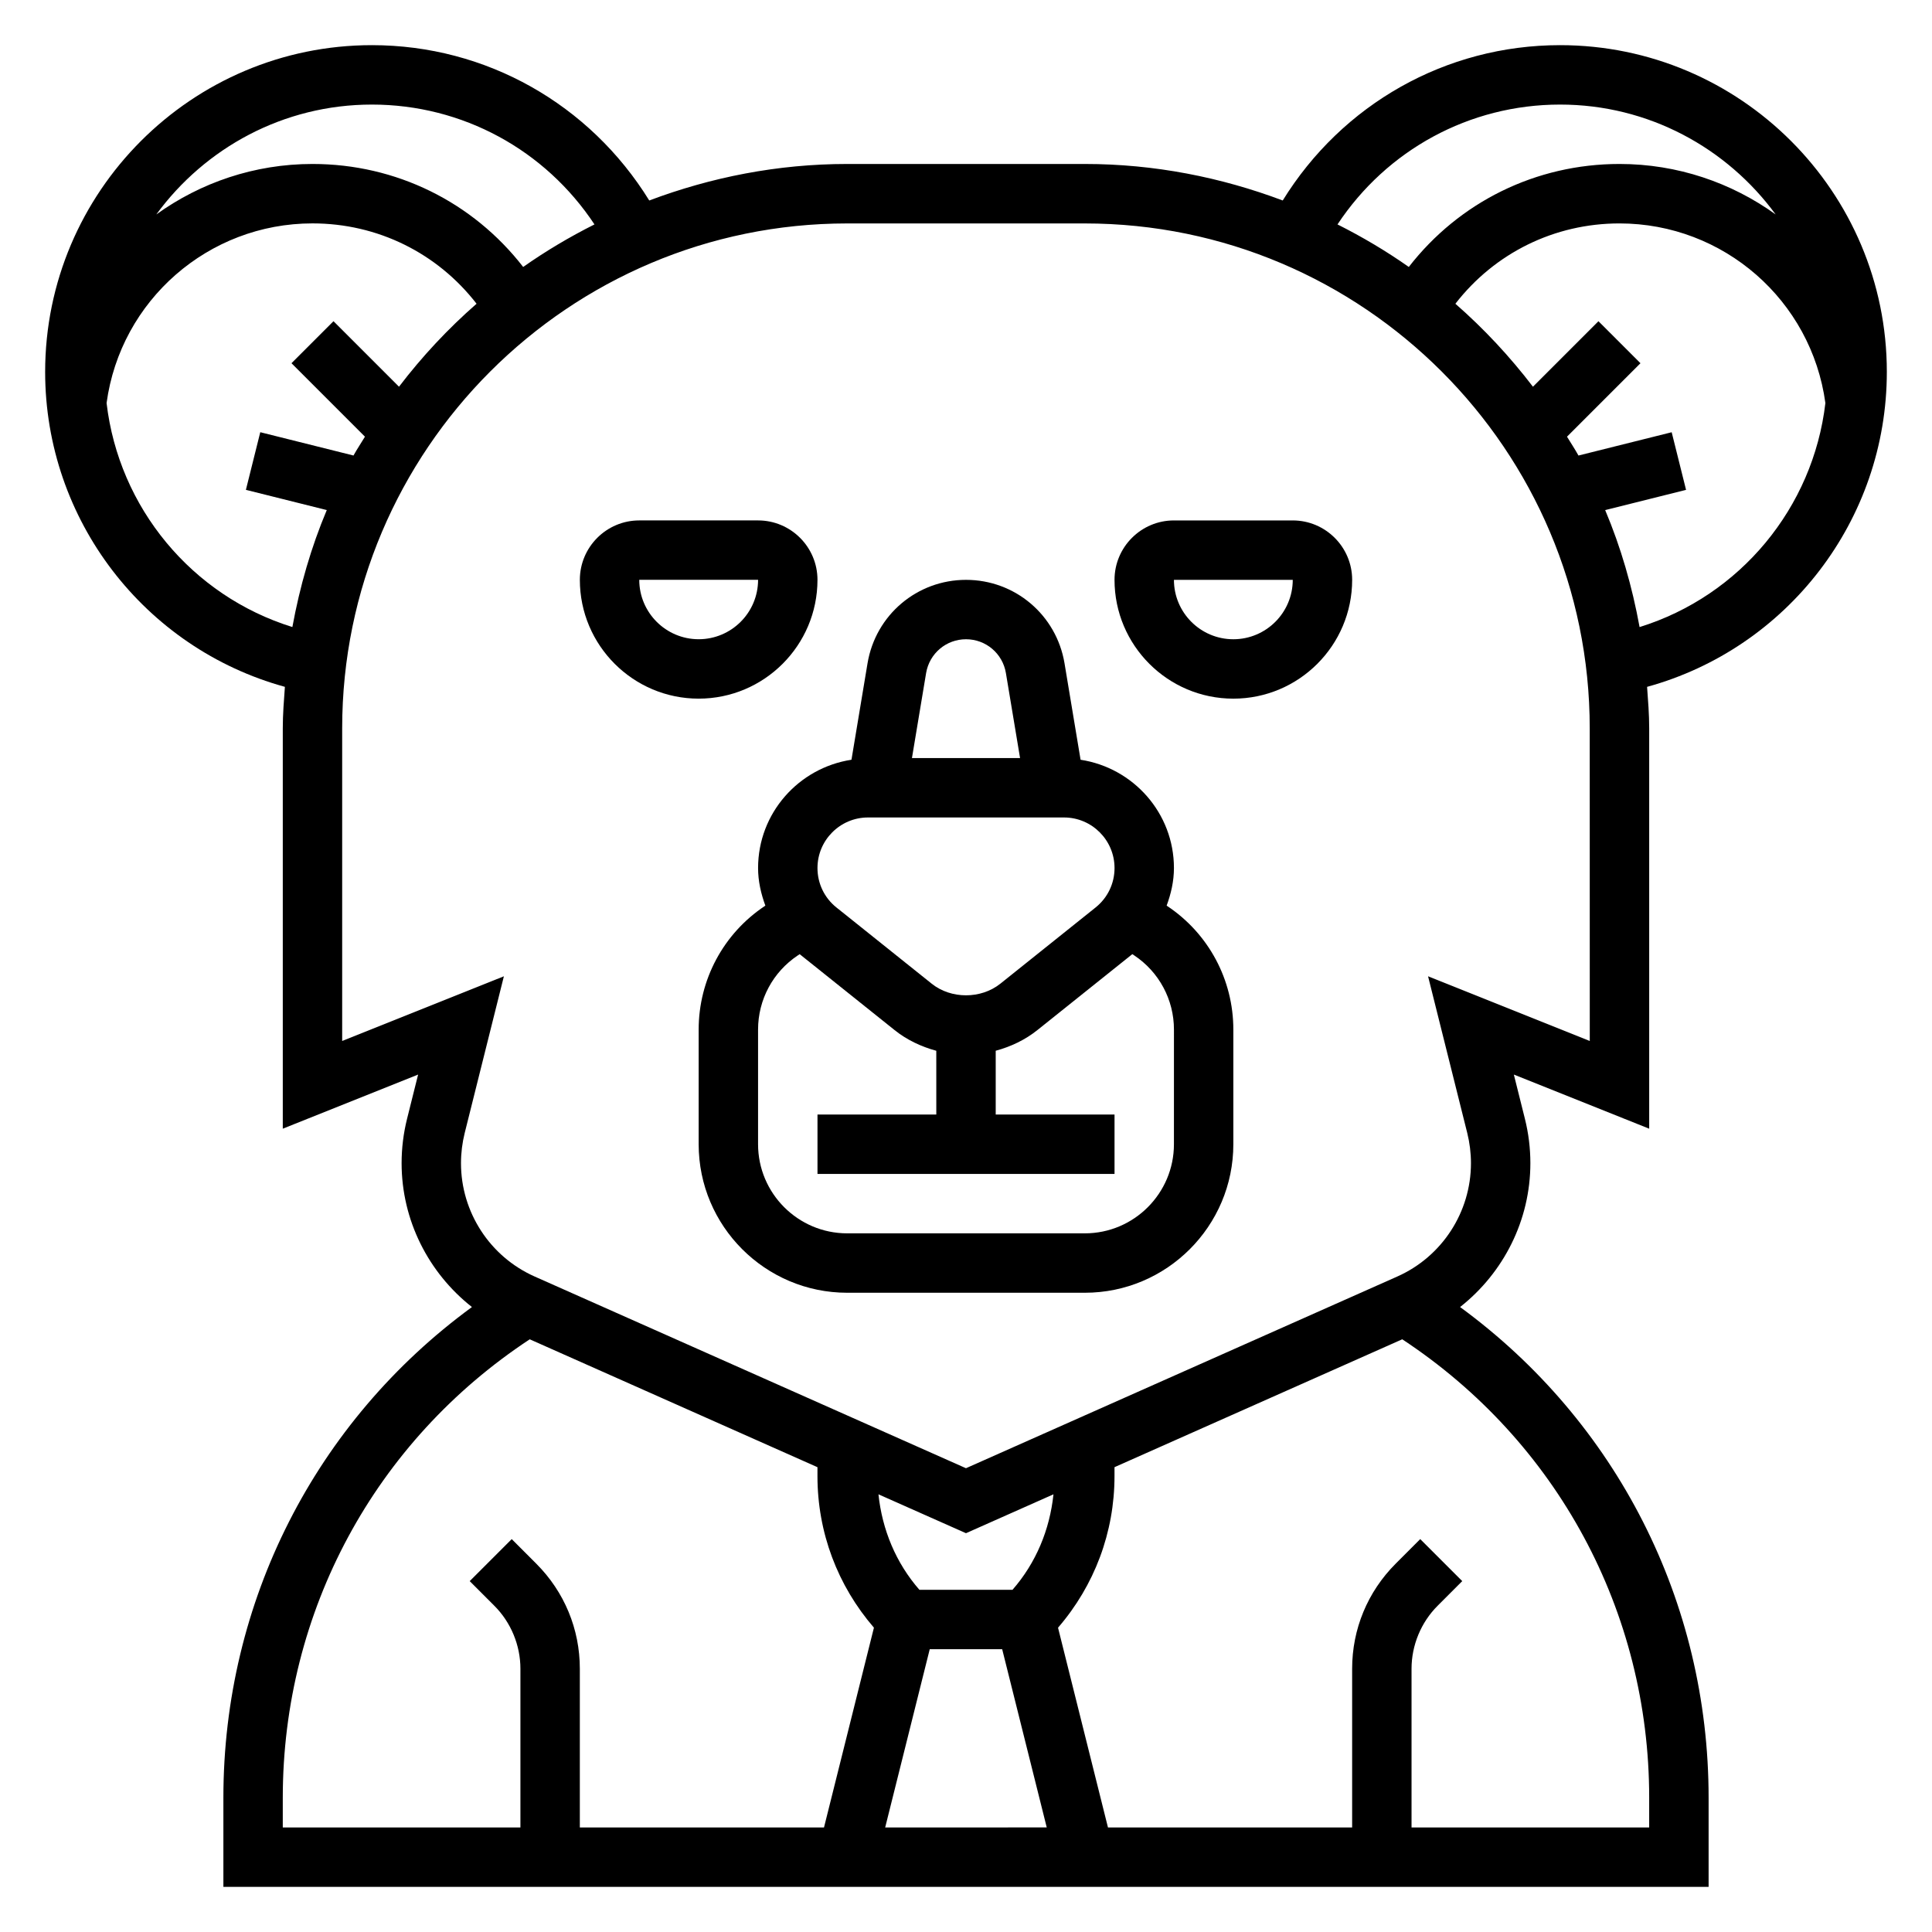
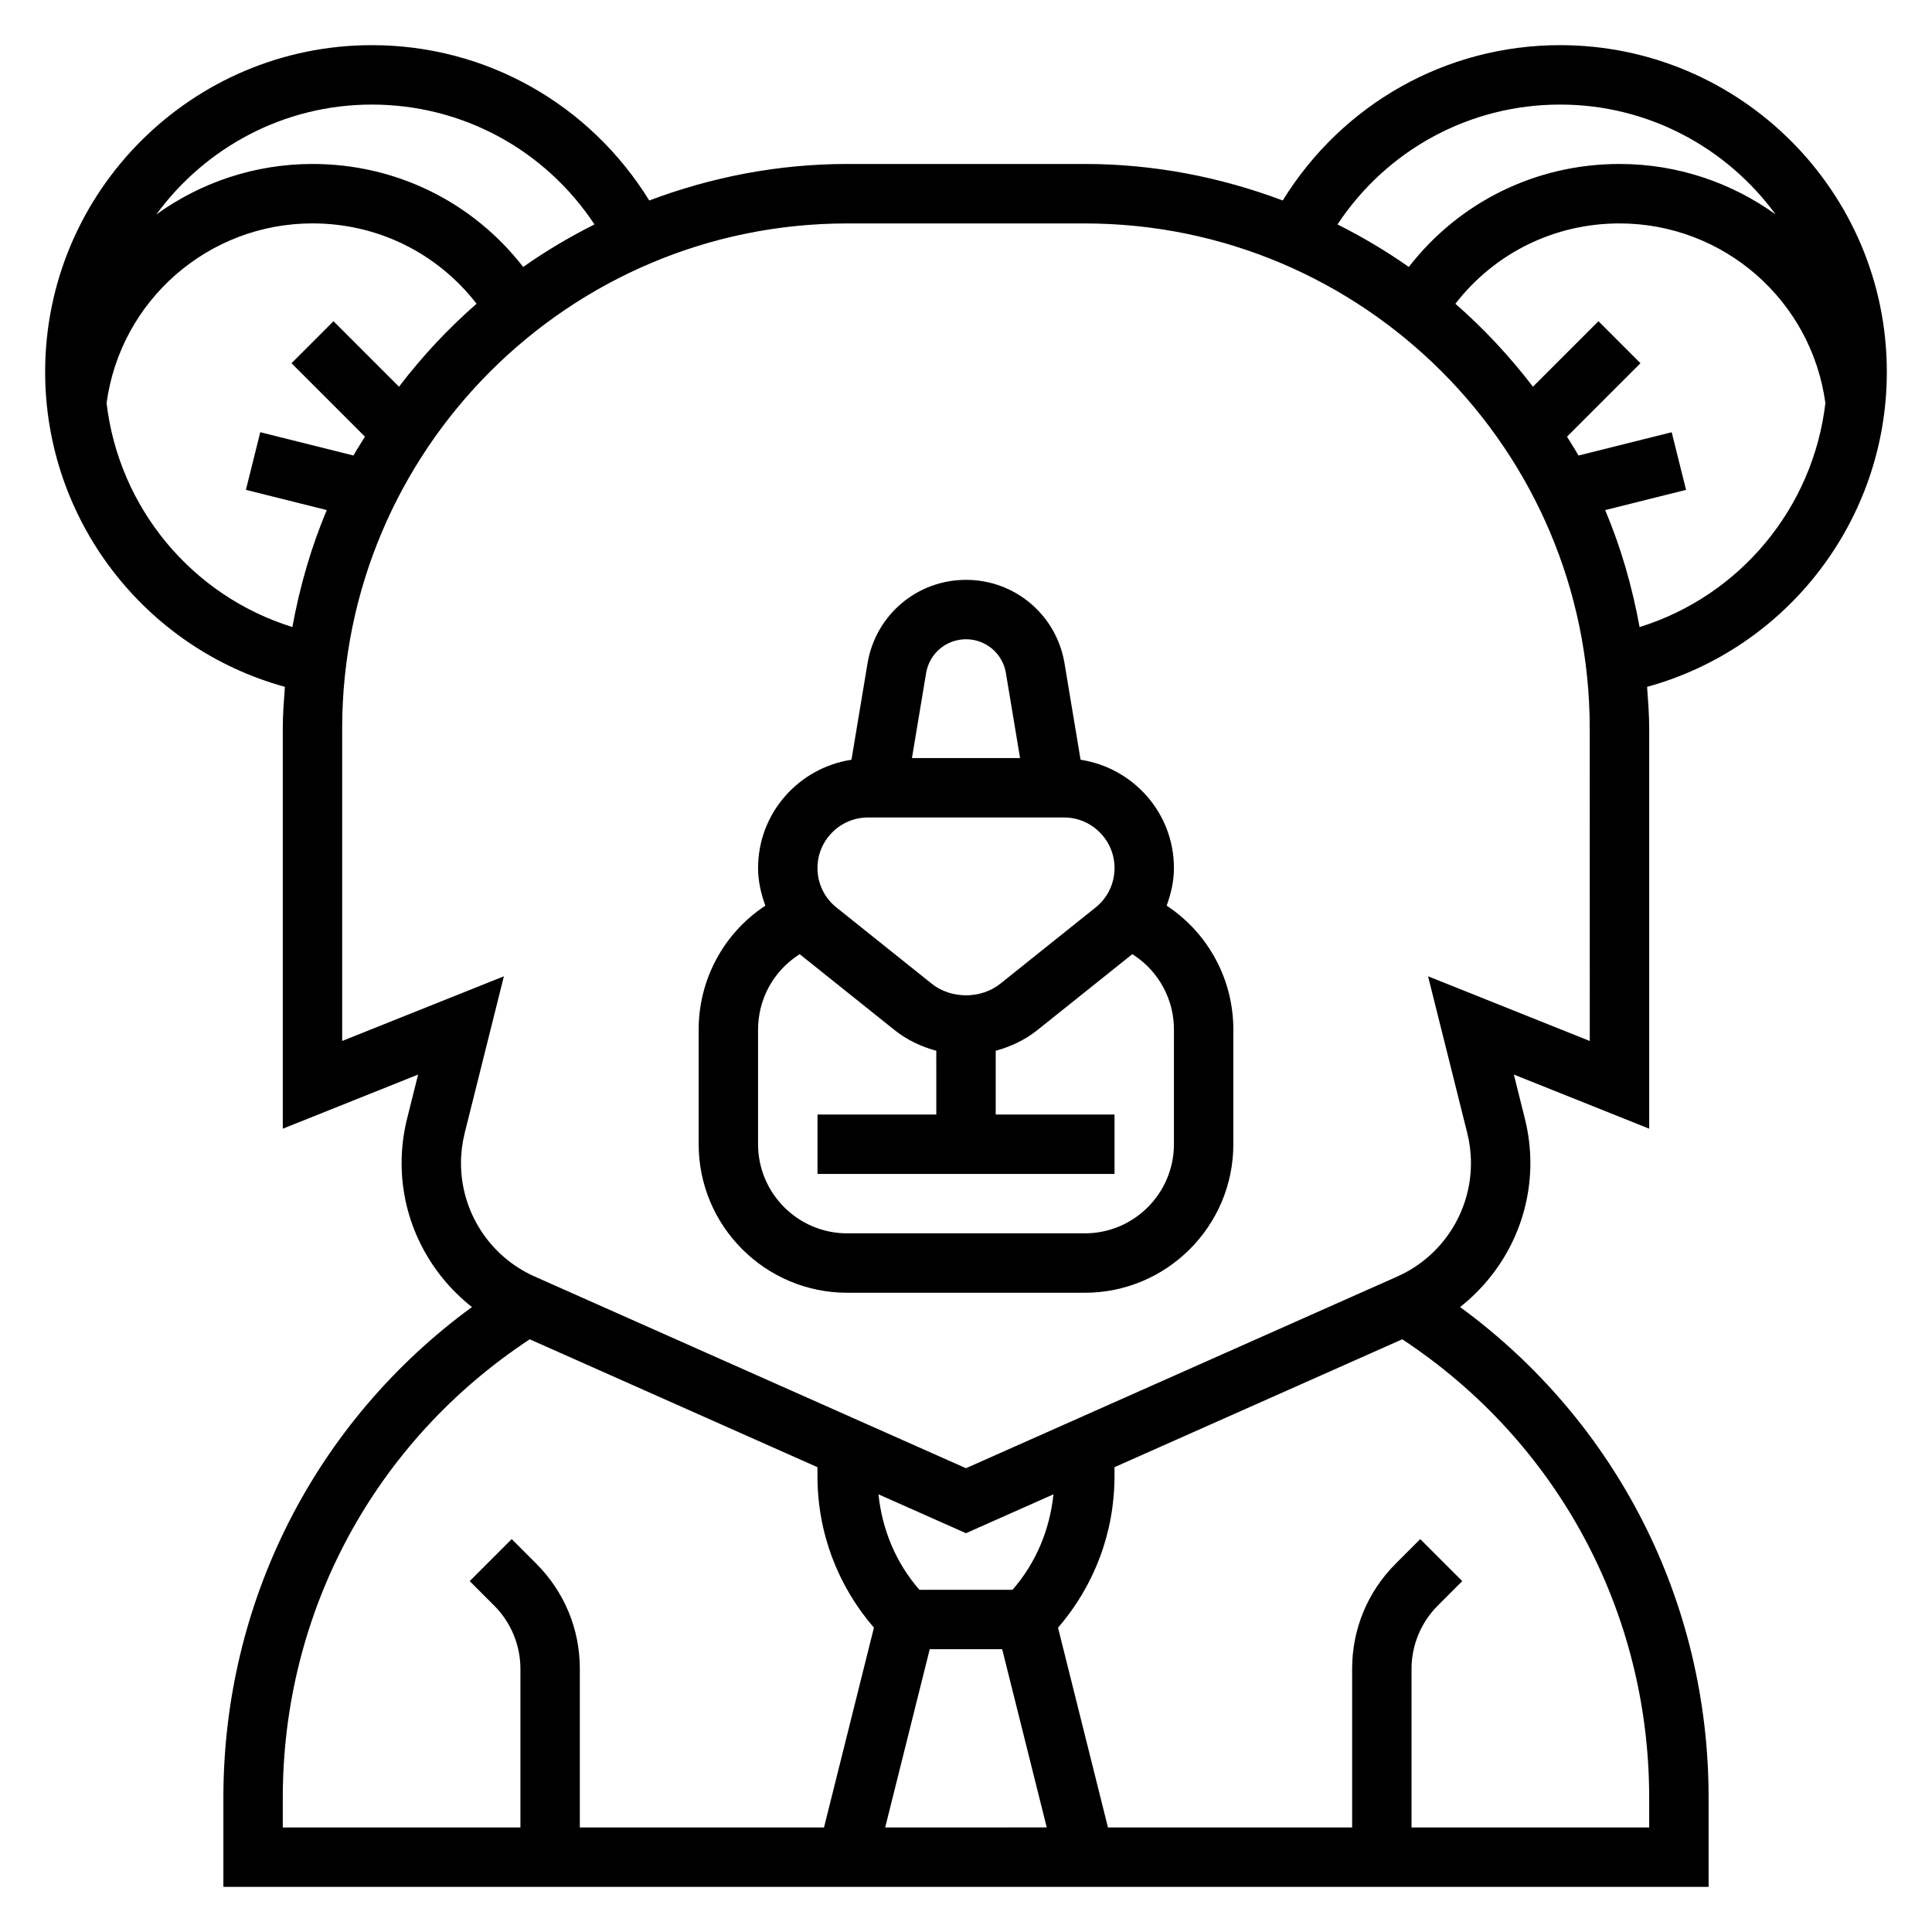
<svg xmlns="http://www.w3.org/2000/svg" fill="#000000" width="800px" height="800px" version="1.1" viewBox="144 144 512 512">
  <g>
-     <path d="m360.64 297.66c0-8.684-7.062-15.742-15.742-15.742h-31.488c-8.684 0-15.742 7.062-15.742 15.742 0 17.367 14.121 31.488 31.488 31.488 17.363-0.004 31.484-14.125 31.484-31.488zm-47.23 0h31.488c0 8.684-7.062 15.742-15.742 15.742-8.684 0-15.746-7.062-15.746-15.742z" />
-     <path d="m486.59 281.92h-31.488c-8.684 0-15.742 7.062-15.742 15.742 0 17.367 14.121 31.488 31.488 31.488 17.367 0 31.488-14.121 31.488-31.488 0-8.68-7.062-15.742-15.746-15.742zm-15.742 31.488c-8.684 0-15.742-7.062-15.742-15.742h31.488c-0.004 8.68-7.062 15.742-15.746 15.742z" />
    <path d="m453.32 384.1-0.148-0.102c1.164-3.156 1.934-6.481 1.934-9.961 0-14.562-10.77-26.559-24.742-28.695l-4.258-25.578c-2.148-12.801-13.129-22.098-26.102-22.098s-23.953 9.297-26.098 22.105l-4.258 25.566c-13.98 2.141-24.75 14.137-24.75 28.699 0 3.481 0.77 6.801 1.93 9.965l-0.148 0.102c-10.977 7.309-17.527 19.551-17.527 32.75v30.379c0 21.703 17.656 39.359 39.359 39.359h62.977c21.703 0 39.359-17.656 39.359-39.359v-30.379c0.004-13.199-6.547-25.441-17.527-32.754zm-53.316-70.691c5.258 0 9.699 3.769 10.57 8.949l3.754 22.539h-28.652l3.754-22.531c0.875-5.188 5.312-8.957 10.574-8.957zm-25.973 47.23h51.941c7.383 0 13.391 6.008 13.391 13.398 0 4.094-1.828 7.902-5.031 10.461l-25.223 20.184c-5.148 4.117-13.074 4.117-18.207 0l-25.23-20.184c-3.203-2.555-5.031-6.375-5.031-10.461 0-7.391 6.008-13.398 13.391-13.398zm81.074 86.594c0 13.02-10.598 23.617-23.617 23.617h-62.977c-13.02 0-23.617-10.598-23.617-23.617v-30.379c0-7.918 3.93-15.258 10.516-19.648l0.512-0.34 25.145 20.113c3.258 2.613 7.062 4.402 11.059 5.488l0.004 16.895h-31.488v15.742h78.719v-15.742h-31.488v-16.902c4-1.078 7.801-2.875 11.059-5.488l25.145-20.113 0.512 0.34c6.594 4.394 10.52 11.738 10.52 19.656z" />
    <path d="m644.03 242.56c0-47.742-38.848-86.594-86.594-86.594-30.309 0-57.766 15.688-73.5 41.164-16.352-6.148-33.977-9.676-52.449-9.676h-62.977c-18.477 0-36.102 3.527-52.453 9.676-15.734-25.473-43.191-41.164-73.5-41.164-47.746 0-86.594 38.848-86.594 86.594 0 39.203 26.332 73.227 63.535 83.461-0.266 3.648-0.559 7.289-0.559 11.004v106.09l35.863-14.344-2.922 11.691c-0.965 3.848-1.453 7.816-1.453 11.785 0 15.105 7.094 29.047 18.641 38.133-41.445 30.312-65.871 78.035-65.871 130.04v23.617h393.6v-23.617c0-52.004-24.426-99.715-65.863-130.04 11.535-9.082 18.629-23.023 18.629-38.129 0-3.969-0.488-7.934-1.457-11.793l-2.922-11.684 35.867 14.344v-106.09c0-3.715-0.293-7.352-0.559-11.004 37.203-10.234 63.535-44.258 63.535-83.461zm-86.594-70.848c23.457 0 44.227 11.508 57.129 29.117-11.699-8.422-26.008-13.375-41.383-13.375-22.176 0-42.477 10.086-55.836 27.293-5.992-4.219-12.305-7.957-18.895-11.273 13.051-19.727 34.945-31.762 58.984-31.762zm-314.88 0c24.043 0 45.934 12.035 58.984 31.762-6.59 3.312-12.902 7.055-18.895 11.273-13.355-17.207-33.66-27.293-55.836-27.293-15.371 0-29.684 4.953-41.383 13.375 12.902-17.609 33.668-29.117 57.129-29.117zm-70.312 79.098c3.699-27.207 26.969-47.609 54.566-47.609 17.277 0 33.086 7.871 43.484 21.293-7.574 6.621-14.445 13.98-20.555 21.988l-17.359-17.359-11.133 11.133 19.469 19.469c-1.008 1.668-2.086 3.281-3.039 4.992l-24.703-6.176-3.809 15.273 21.434 5.359c-4.141 9.832-7.148 20.238-9.117 31-26.641-8.273-45.988-31.613-49.238-59.363zm46.695 369.61c0-49.383 24.418-94.465 65.449-121.49l76.246 33.891v2.356c0 14.918 5.312 28.992 14.965 40.172l-13.23 52.945h-64.707v-42.059c0-10.508-4.102-20.395-11.531-27.828l-6.519-6.527-11.133 11.133 6.519 6.527c4.398 4.387 6.918 10.473 6.918 16.691v42.062h-62.977zm171.45-39.359h19.199l11.809 47.23-42.816 0.004zm21.93-15.742h-24.664c-6.234-7.133-9.871-15.934-10.855-25.309l23.195 10.305 23.184-10.305c-0.984 9.375-4.621 18.176-10.859 25.309zm168.73 55.102v7.871h-62.977v-42.059c0-6.219 2.519-12.305 6.918-16.695l6.519-6.527-11.133-11.133-6.519 6.527c-7.426 7.434-11.527 17.32-11.527 27.828v42.062h-64.707l-13.234-52.938c9.652-11.184 14.965-25.266 14.965-40.184v-2.356l76.258-33.891c41.02 27.035 65.438 72.113 65.438 121.49zm-15.742-200.55-42.855-17.145 10.391 41.555c0.645 2.606 0.977 5.293 0.977 7.977 0 12.973-7.668 24.766-19.516 30.031l-114.31 50.805-114.31-50.805c-11.852-5.266-19.516-17.059-19.516-30.031 0-2.684 0.332-5.367 0.977-7.973l10.391-41.555-42.855 17.141v-82.836c0-73.793 60.031-133.82 133.82-133.82h62.977c73.793 0 133.82 60.031 133.82 133.82zm13.199-109.69c-1.961-10.77-4.969-21.168-9.117-31l21.434-5.359-3.809-15.273-24.703 6.172c-0.945-1.707-2.023-3.328-3.039-4.992l19.469-19.469-11.133-11.133-17.359 17.359c-6.117-7.996-12.98-15.367-20.555-21.988 10.398-13.418 26.203-21.289 43.484-21.289 27.598 0 50.867 20.402 54.57 47.609-3.254 27.75-22.602 51.09-49.242 59.363z" />
  </g>
</svg>